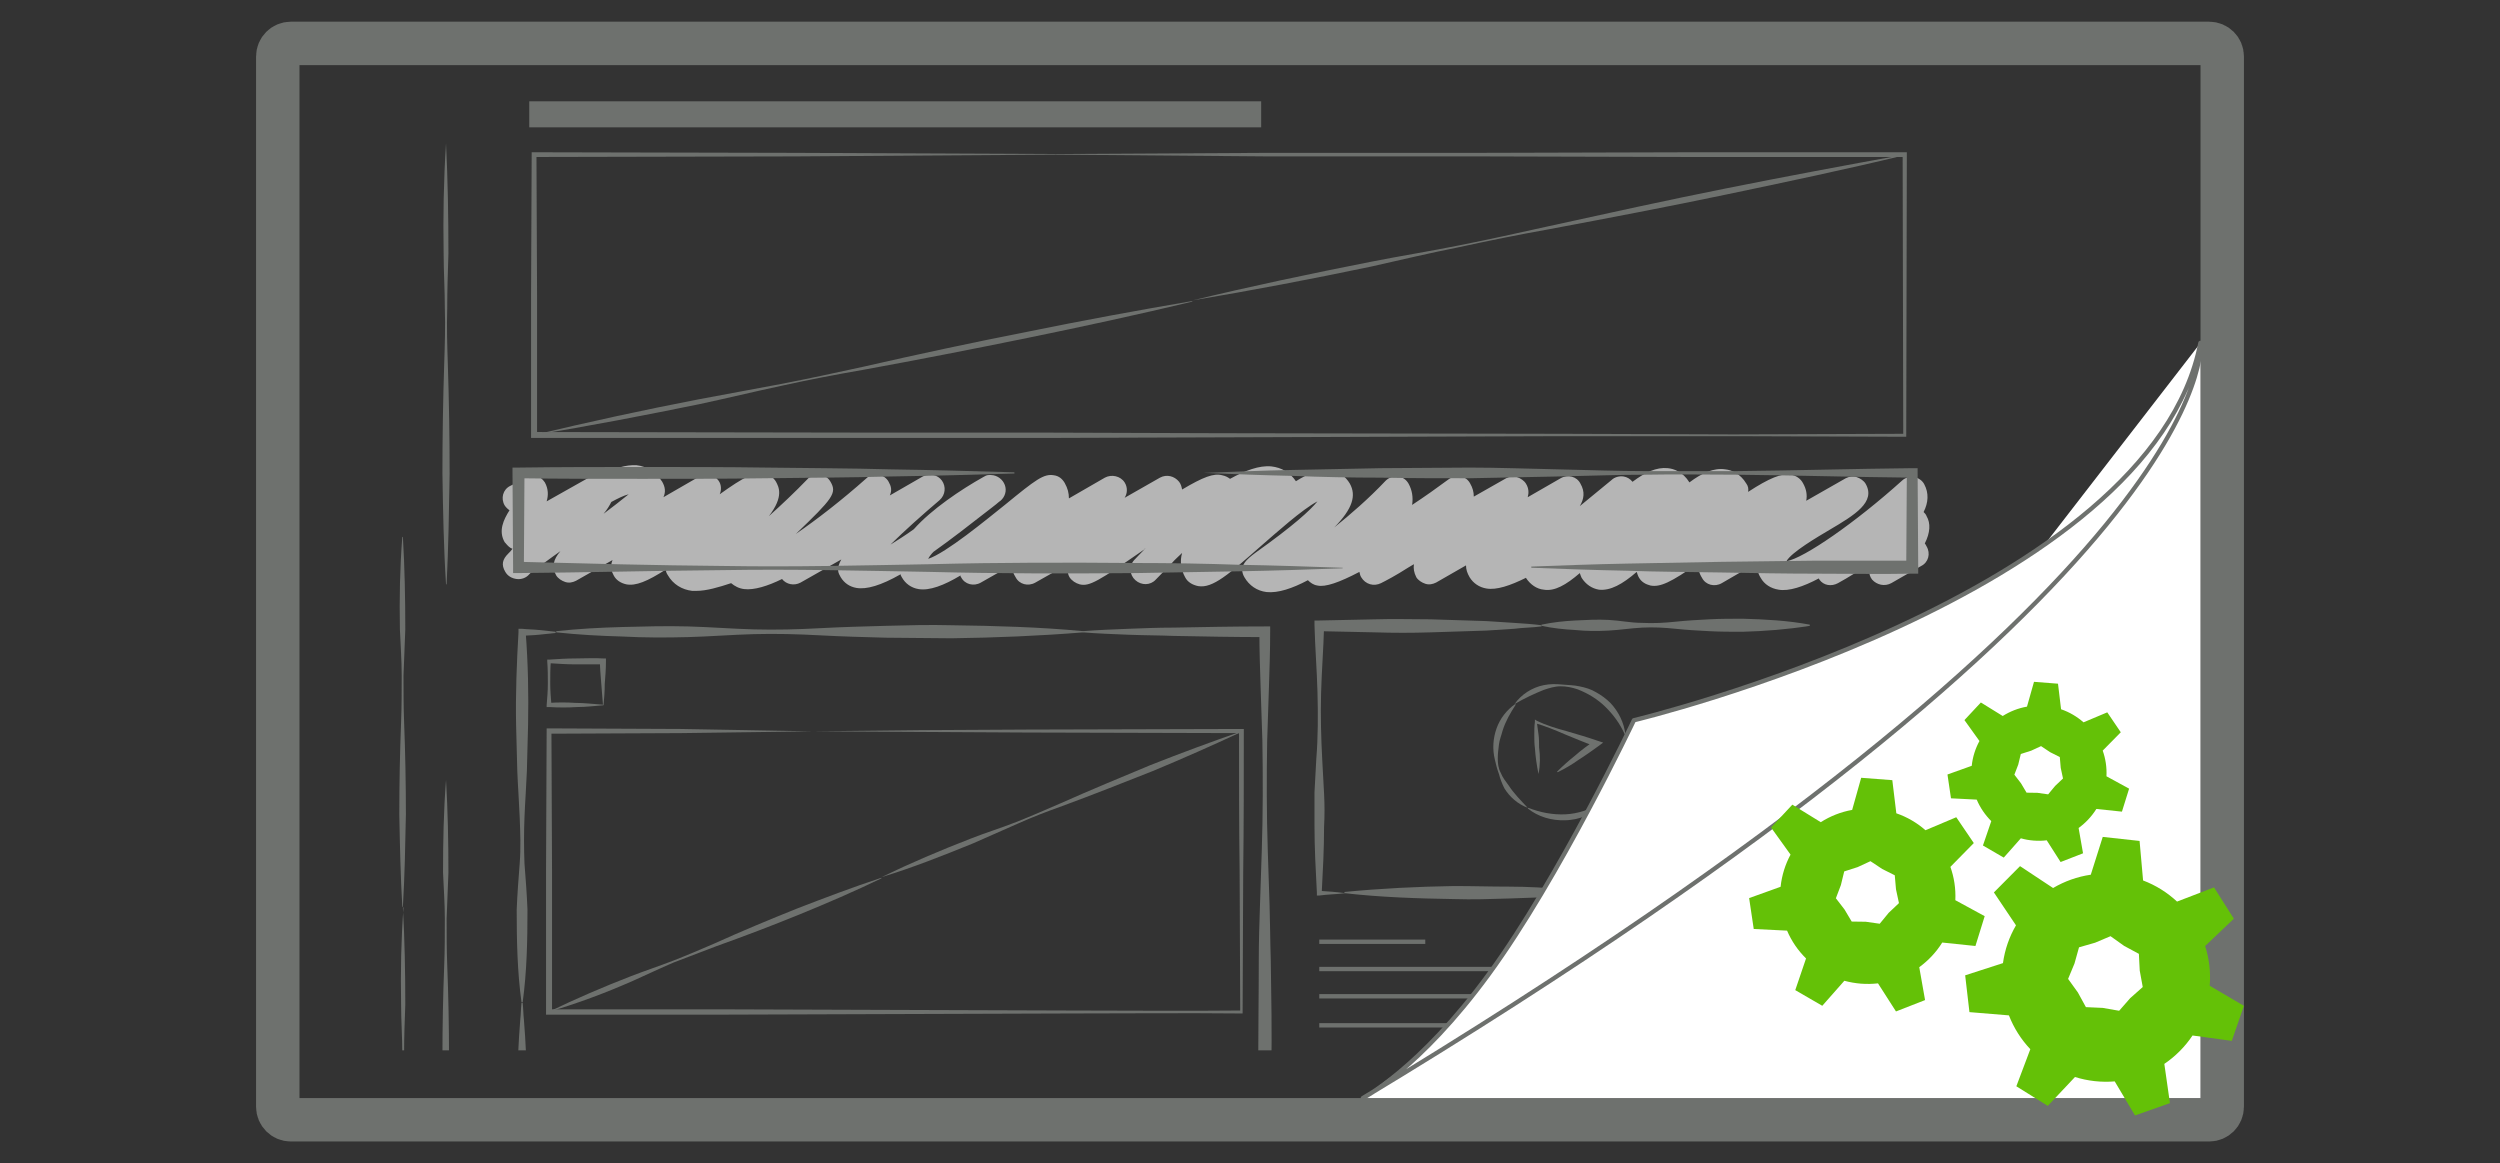
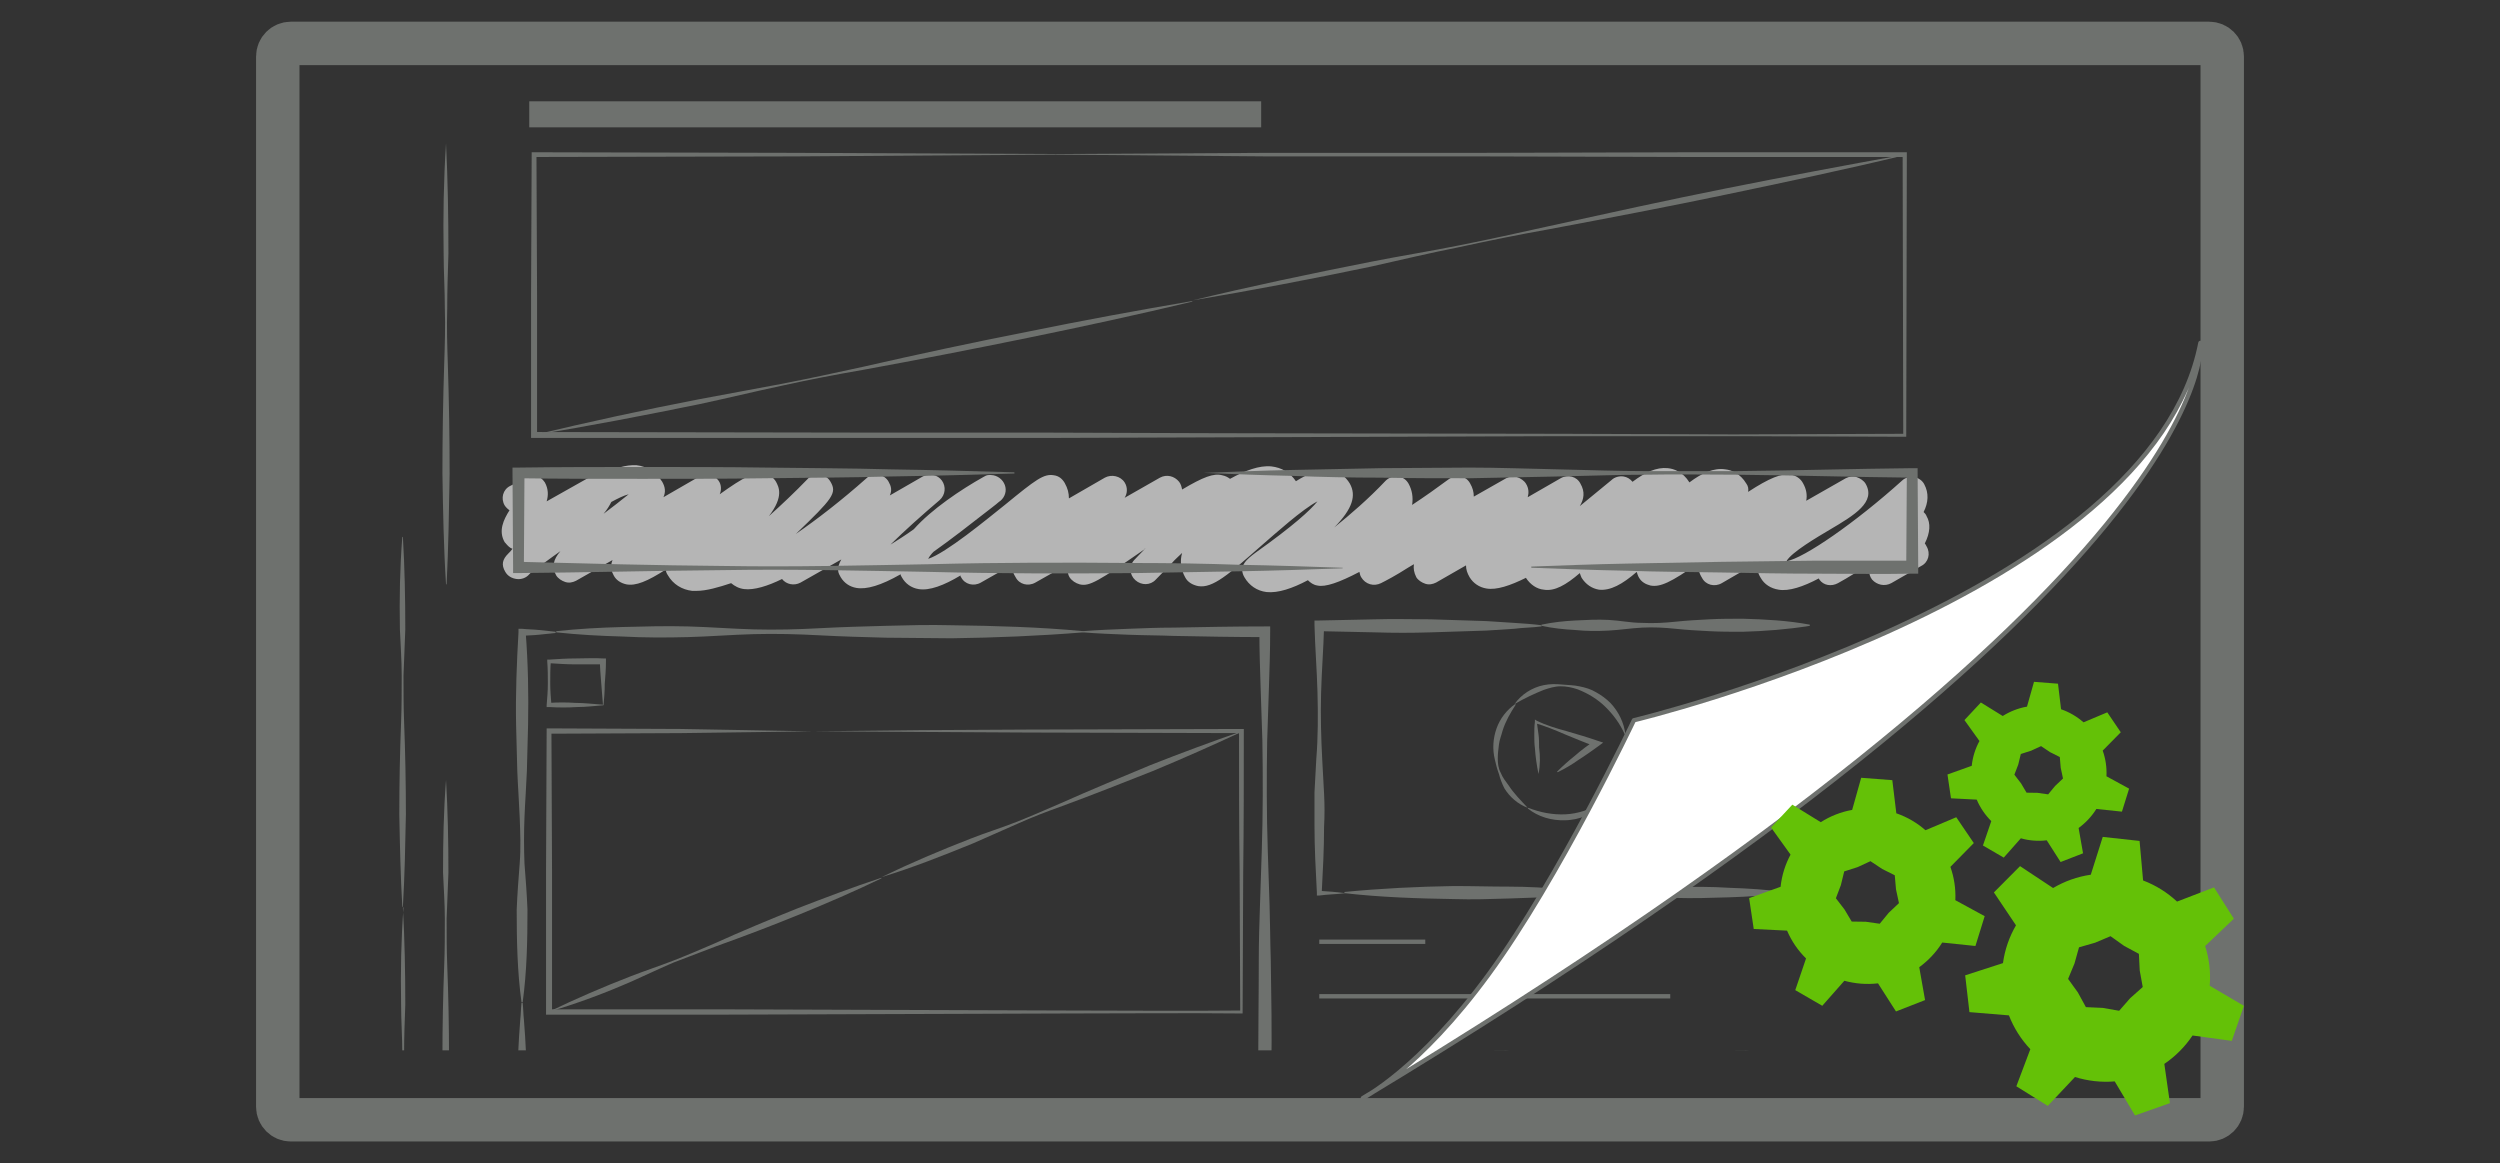
<svg xmlns="http://www.w3.org/2000/svg" width="576" height="268" viewBox="0 0 576 268" fill="none">
  <rect x="0" y="0" width="576" height="268" fill="#333333" stroke="none" />
  <g clip-path="url(#clip0_1081_4171)">
    <path d="M160.445 136.136C160.169 136.136 159.893 136.136 159.479 136.136C157.134 135.863 155.064 134.633 153.822 132.449C153.546 132.039 153.408 131.629 153.408 131.219C149.13 133.951 146.508 135.043 144.3 134.633C143.058 134.36 141.954 133.678 141.402 132.585C140.988 131.766 140.436 130.81 141.126 129.034L132.708 133.814C131.88 134.224 131.052 134.36 130.224 134.087C129.396 133.814 128.568 133.268 128.154 132.585C127.05 130.673 127.464 128.898 129.12 126.986C128.016 127.805 126.774 128.625 125.532 129.581C124.291 130.4 123.049 131.356 122.359 131.902C122.221 132.039 122.083 132.175 121.945 132.312C121.255 133.131 120.151 133.541 119.047 133.404C117.943 133.268 116.977 132.722 116.425 131.766C115.459 130.127 115.735 128.898 117.115 127.532C117.391 127.259 117.805 126.849 118.081 126.44C117.529 126.303 116.977 125.757 116.425 125.074L116.287 124.938C114.769 122.343 116.011 119.748 117.391 117.563C116.977 117.29 116.563 116.88 116.287 116.471C115.321 114.832 115.873 112.784 117.529 111.964C117.805 111.828 118.081 111.691 118.357 111.555C118.909 111.281 119.737 110.735 120.703 110.052C121.531 109.506 122.497 109.37 123.325 109.506C124.291 109.779 124.981 110.326 125.532 111.145C126.36 112.647 126.36 114.149 125.946 115.515C130.776 112.784 135.882 109.916 135.882 109.916C136.572 109.506 137.538 109.37 138.366 109.506C141.402 107.867 144.3 107.048 146.646 107.185C149.13 107.458 151.2 108.823 152.58 111.008C153.27 112.237 153.408 113.33 152.856 114.559L161.135 109.779C162.653 108.96 164.585 109.37 165.551 110.735C166.241 111.691 166.241 112.92 165.827 113.876C171.347 109.916 173.969 108.55 176.177 109.096C177.281 109.37 178.247 110.052 178.799 111.008C179.351 112.101 180.731 114.286 177.143 118.929C180.179 116.198 183.215 113.33 185.975 110.462C186.665 109.643 187.769 109.37 188.873 109.37C189.977 109.506 190.804 110.052 191.356 111.008C192.874 113.603 191.908 114.832 183.353 123.026C188.321 119.612 194.116 115.105 199.636 110.189C200.326 109.506 201.43 109.233 202.396 109.37C203.362 109.506 204.328 110.189 204.742 111.008C205.294 111.964 205.57 112.92 205.018 114.149L212.608 109.779C214.126 108.96 216.058 109.37 217.024 110.735C217.99 112.101 217.852 114.013 216.472 115.242C212.608 118.519 208.33 122.343 205.156 125.484C206.674 124.528 208.468 123.435 210.538 121.933C214.678 117.29 221.44 112.784 226.545 109.916C227.373 109.37 227.925 109.37 228.891 109.506C230.271 109.779 231.375 110.872 231.651 112.237C231.927 113.603 231.237 114.969 230.133 115.651C229.857 115.925 229.305 116.334 228.615 116.88C223.371 120.977 218.956 124.391 215.092 127.123C214.54 127.669 214.126 128.215 213.85 128.761C217.99 127.396 227.235 119.748 231.513 116.334C238.689 110.462 240.483 109.096 242.829 109.506C243.933 109.643 244.761 110.326 245.313 111.281C246.003 112.511 246.279 113.603 246.279 114.832L254.559 110.052C256.076 109.233 258.146 109.643 259.112 111.145C259.802 112.237 259.802 113.603 259.112 114.695L267.254 110.052C268.772 109.233 270.566 109.643 271.67 111.008C272.084 111.555 272.222 112.101 272.36 112.784C277.19 109.916 279.674 108.96 281.606 109.506C282.296 109.643 282.848 109.916 283.4 110.326C286.85 108.414 290.161 107.185 292.921 107.458C295.267 107.731 297.199 108.823 298.579 110.872C301.615 108.96 304.237 108.004 306.721 108.414C308.515 108.687 310.033 109.779 310.999 111.418C312.517 114.149 311.689 117.154 307.411 121.524C311.137 118.519 315.277 114.969 319.279 110.735C319.969 110.052 321.072 109.643 322.038 109.779C323.142 109.916 323.97 110.462 324.522 111.418C325.35 112.92 325.626 114.559 325.35 116.334C328.248 114.422 331.146 112.374 333.906 110.326C334.734 109.779 335.7 109.506 336.528 109.779C337.494 109.916 338.322 110.599 338.736 111.418C339.288 112.374 339.564 113.33 339.564 114.422L347.016 110.189C347.844 109.779 348.672 109.643 349.5 109.916C350.328 110.189 351.156 110.735 351.57 111.418C352.26 112.511 352.26 113.603 351.984 114.559L359.573 110.189C361.229 109.233 363.299 109.779 364.127 111.418C365.231 113.33 364.955 114.969 363.989 116.607C366.335 114.695 368.819 112.647 371.303 110.599C371.993 109.916 373.097 109.643 374.063 109.779C374.891 109.916 375.581 110.326 376.133 111.008C379.031 108.823 381.653 107.594 384.275 107.867C385.655 108.004 387.724 108.687 389.242 111.145C392.14 108.96 394.9 107.731 397.522 108.141C398.902 108.277 400.972 109.096 402.352 111.418C402.766 111.964 402.904 112.647 402.766 113.33C407.596 110.189 410.494 108.96 412.702 109.37C413.944 109.643 414.91 110.326 415.462 111.418C416.152 112.647 416.428 114.013 416.152 115.378L425.259 110.189C426.087 109.779 426.915 109.643 427.743 109.916C428.571 110.189 429.399 110.735 429.813 111.418C432.297 115.651 427.329 118.656 421.533 122.07C418.773 123.709 412.702 127.259 411.598 129.308C415.6 128.625 427.467 120.431 438.231 110.735C438.921 110.052 440.025 109.779 440.991 109.916C441.957 110.052 442.923 110.735 443.337 111.555C444.441 113.603 444.303 115.788 443.199 117.973C443.475 118.246 443.751 118.519 443.889 118.929C444.855 120.568 444.717 122.753 443.475 125.211C443.613 125.347 443.751 125.62 443.889 125.894C444.855 127.532 444.303 129.581 442.647 130.4L435.747 134.36C434.229 135.18 432.435 134.77 431.331 133.541C430.365 132.312 430.503 130.673 431.331 129.444C428.571 131.356 425.949 132.995 423.465 134.36C421.947 135.18 420.153 134.907 419.187 133.541C419.187 133.404 419.049 133.404 419.049 133.268C415.462 135.18 412.15 136.272 409.804 135.863C408.01 135.589 406.492 134.633 405.664 133.131C404.974 132.039 404.698 130.81 404.698 129.717L396.694 134.36C395.038 135.316 392.968 134.77 392.14 133.131C391.45 132.039 391.174 130.946 391.312 129.717C384.965 134.224 382.481 135.316 380.273 134.907C379.169 134.633 378.203 134.087 377.651 133.131C377.375 132.722 377.237 132.175 377.099 131.766C373.787 134.633 371.027 136.136 368.405 135.863C366.749 135.589 365.369 134.633 364.403 133.131C364.265 132.858 364.127 132.449 363.989 132.039C360.815 134.77 358.193 136.272 355.709 135.863C354.053 135.726 352.536 134.633 351.57 133.131C347.982 134.907 344.808 135.999 342.462 135.589C340.806 135.316 339.426 134.36 338.598 132.995C338.046 132.039 337.77 131.219 337.77 130.264L330.87 134.224C330.042 134.633 329.214 134.77 328.386 134.497C327.558 134.224 326.73 133.678 326.316 132.995C325.764 131.902 325.626 130.946 325.764 129.99L324.384 130.81C321.624 132.585 319.279 133.814 318.175 134.36C316.519 135.18 314.587 134.633 313.621 132.995C313.345 132.585 313.345 132.175 313.207 131.766C308.515 134.224 305.341 135.316 303.547 134.907C302.581 134.77 301.891 134.224 301.339 133.678C297.751 135.589 294.439 136.682 291.817 136.409C289.609 136.136 287.816 134.907 286.712 132.995C285.194 130.4 287.402 128.761 289.195 127.396C298.027 121.114 301.891 117.563 303.547 115.515C300.097 117.29 293.887 122.889 290.575 125.757C283.124 132.312 279.398 135.589 276.086 135.043C274.706 134.77 273.602 134.087 273.05 132.995C272.084 131.219 271.808 129.308 272.36 127.396C271.532 128.215 270.704 128.898 270.014 129.717L266.288 133.541C265.046 134.907 262.976 134.907 261.596 133.678C260.216 132.449 260.078 130.4 261.32 129.034C261.872 128.488 262.7 127.532 263.942 126.303C263.804 126.44 263.666 126.44 263.666 126.576C253.041 133.951 250.971 135.18 248.763 134.633C247.797 134.36 246.969 133.814 246.417 132.995C245.865 132.039 245.865 130.81 246.279 129.854L238.551 134.224C236.895 135.18 234.825 134.633 233.997 132.995C233.583 132.312 233.031 131.356 233.445 129.99L225.993 134.224C224.337 135.18 222.268 134.633 221.44 132.995C221.302 132.858 221.302 132.722 221.302 132.585C217.438 134.907 214.126 136.136 211.642 135.726C209.986 135.453 208.606 134.497 207.778 132.995C207.64 132.722 207.502 132.585 207.502 132.312C202.948 134.907 199.636 135.863 197.29 135.453C195.772 135.18 194.53 134.36 193.702 132.995C193.15 132.039 192.598 131.083 193.84 128.898L184.457 134.224C182.939 135.043 181.145 134.633 180.179 133.404C176.867 135.043 173.693 135.999 171.485 135.726C170.243 135.589 169.277 135.043 168.449 134.36C165.551 135.316 162.791 136.136 160.445 136.136ZM140.85 115.651C140.436 116.471 139.884 117.427 139.056 118.383C140.85 117.017 143.196 115.242 144.852 113.876C143.748 114.149 142.368 114.832 140.85 115.651Z" fill="#B5B5B5" />
    <path d="M277.329 108.96C284.09 108.687 290.852 108.414 297.752 108.277C304.514 108.141 311.276 108.004 318.175 107.868C324.937 107.868 331.699 107.731 338.599 107.731C345.361 107.731 352.122 108.004 359.022 108.141C365.784 108.277 372.546 108.55 379.445 108.55C386.207 108.55 392.969 108.55 399.869 108.55C413.392 108.414 427.054 108.004 440.578 107.868H441.82V109.097L441.958 130.81V132.175H440.578C433.264 132.312 425.95 132.175 418.636 132.175C411.322 132.175 404.009 132.039 396.695 131.902C389.381 131.766 382.067 131.766 374.754 131.493C367.44 131.356 360.126 131.083 352.812 130.81V130.537C360.126 130.264 367.44 129.991 374.754 129.854C382.067 129.717 389.381 129.581 396.695 129.444C404.009 129.308 411.322 129.308 418.636 129.171C425.95 129.171 433.264 129.171 440.578 129.171L439.198 130.537L439.336 108.823L440.578 110.053C427.054 109.916 413.392 109.506 399.869 109.37C393.107 109.37 386.345 109.233 379.445 109.37C372.684 109.37 365.922 109.643 359.022 109.779C352.26 109.916 345.499 110.052 338.599 110.189C331.837 110.189 325.075 110.189 318.175 110.053C311.414 110.053 304.652 109.916 297.752 109.643C290.99 109.506 284.228 109.233 277.329 108.96Z" fill="#6E716E" />
    <path d="M309.205 130.946C301.339 131.219 293.335 131.493 285.469 131.629C277.604 131.766 269.6 131.902 261.734 132.039C245.865 132.175 230.133 132.175 214.264 131.766C198.394 131.493 182.663 131.083 166.793 131.356C150.924 131.493 135.192 131.902 119.323 132.039H118.219V130.81L118.081 109.096V107.731H119.461C128.982 107.594 138.504 107.594 148.026 107.594C157.547 107.594 167.069 107.594 176.591 107.731C186.112 107.867 195.634 107.867 205.156 108.14C214.678 108.277 224.199 108.55 233.721 108.823V109.096C224.199 109.37 214.678 109.643 205.156 109.779C195.634 110.052 186.112 110.052 176.591 110.189C167.069 110.325 157.547 110.325 148.026 110.325C138.504 110.325 128.982 110.325 119.461 110.189L120.84 108.823L120.702 130.537L119.599 129.444C135.33 129.854 151.062 130.263 166.931 130.4C182.801 130.673 198.532 130.263 214.402 129.99C230.271 129.581 246.003 129.581 261.872 129.717C269.738 129.717 277.742 129.854 285.607 130.127C293.473 130.263 301.477 130.537 309.343 130.81V130.946H309.205Z" fill="#6E716E" />
    <path d="M120.151 230.909C119.185 223.808 119.047 216.707 119.047 209.606C119.185 206.055 119.461 202.505 119.737 198.954C120.013 195.403 119.875 191.853 119.737 188.302C119.599 184.751 119.323 181.201 119.185 177.65C119.047 174.1 119.047 170.549 118.909 166.998C118.771 159.897 119.047 152.796 119.461 145.695V144.875H120.289C121.531 145.012 122.911 145.012 124.153 145.149C125.395 145.285 126.775 145.422 128.017 145.558V145.831C126.775 145.968 125.395 146.105 124.153 146.241C122.911 146.378 121.531 146.378 120.289 146.514L121.117 145.695C121.669 152.796 121.807 159.897 121.669 166.998C121.531 170.549 121.531 174.1 121.393 177.65C121.255 181.201 120.979 184.751 120.841 188.302C120.703 191.853 120.703 195.403 120.841 198.954C121.117 202.505 121.393 206.055 121.531 209.606C121.531 216.707 121.393 223.808 120.427 230.909H120.151Z" fill="#6E716E" />
    <path d="M243.105 246.477C232.894 247.297 222.682 247.57 212.332 247.57C207.226 247.57 202.121 247.16 197.015 247.024C191.909 246.75 186.803 246.75 181.697 246.887C176.591 247.024 171.485 247.297 166.38 247.433C161.274 247.57 156.168 247.706 151.062 247.706C140.85 247.843 130.639 247.706 120.289 247.297H119.185V246.341L119.599 238.693L119.875 234.87C120.013 233.641 120.013 232.275 120.151 231.046H120.427C120.565 232.275 120.565 233.641 120.703 234.87L120.979 238.693L121.393 246.341L120.427 245.385C130.639 244.975 140.85 244.839 151.2 244.975C156.306 245.112 161.412 245.112 166.518 245.248C171.623 245.385 176.729 245.658 181.835 245.795C186.941 245.931 192.047 245.931 197.153 245.658C202.259 245.385 207.364 245.112 212.47 245.112C222.682 245.112 232.894 245.248 243.243 246.204V246.477H243.105Z" fill="#6E716E" />
    <path d="M249.453 145.422C252.903 145.149 256.491 145.012 259.941 144.876C263.391 144.739 266.979 144.602 270.429 144.602C277.467 144.466 284.366 144.329 291.404 144.329H292.646V145.558C292.646 149.792 292.508 154.025 292.37 158.122L291.956 170.686C291.818 179.153 291.818 187.483 292.094 195.95L292.508 208.513C292.646 212.747 292.646 216.98 292.784 221.077C292.922 229.544 293.06 237.874 292.922 246.341V247.843H291.404C283.4 247.843 275.397 247.707 267.255 247.433L255.249 247.024C251.247 246.887 247.246 246.751 243.244 246.477V246.204C247.246 245.931 251.247 245.795 255.249 245.658L267.255 245.248C275.259 244.975 283.262 244.975 291.404 244.839L289.886 246.341C289.886 237.874 290.024 229.544 290.024 221.077C290.024 216.844 290.162 212.61 290.3 208.513L290.714 195.95C290.99 187.483 290.99 179.153 290.852 170.686L290.438 158.122C290.3 153.889 290.162 149.655 290.162 145.558L291.404 146.787C284.366 146.787 277.467 146.651 270.429 146.514C266.979 146.378 263.391 146.378 259.941 146.241C256.491 146.105 252.903 145.968 249.453 145.695V145.422Z" fill="#6E716E" />
    <path d="M128.155 145.422C133.261 144.876 138.228 144.603 143.334 144.466C148.44 144.329 153.408 144.193 158.514 144.329C163.62 144.466 168.588 144.876 173.693 145.012C178.799 145.149 183.767 145.012 188.873 144.739C193.979 144.466 198.947 144.329 204.052 144.193C209.158 144.056 214.126 143.92 219.232 144.056C229.306 144.193 239.517 144.466 249.591 145.422V145.695C239.517 146.514 229.306 146.924 219.232 147.061C214.126 147.061 209.158 146.924 204.052 146.924C198.947 146.788 193.979 146.651 188.873 146.378C183.767 146.105 178.799 145.968 173.693 146.105C168.588 146.241 163.62 146.651 158.514 146.788C153.408 146.924 148.44 146.924 143.334 146.651C138.228 146.514 133.261 146.241 128.155 145.695V145.422Z" fill="#6E716E" />
    <path d="M139.057 162.492C137.125 162.629 135.055 162.902 132.985 162.902C130.915 163.038 128.707 163.038 126.499 162.902H125.947V162.492C126.085 160.853 126.223 159.215 126.223 157.439C126.223 155.801 126.223 154.162 126.085 152.387V151.977H126.499C128.569 151.84 130.639 151.704 132.709 151.704C134.779 151.704 136.849 151.567 138.919 151.704H139.609V152.387C139.609 154.162 139.471 155.937 139.333 157.576C139.333 159.351 139.195 160.99 139.057 162.492ZM138.919 162.356L138.505 157.166C138.367 155.527 138.229 153.889 138.229 152.387L138.919 153.069C136.849 153.069 134.779 153.069 132.709 153.069C130.639 153.069 128.569 152.933 126.499 152.796L126.913 152.387C126.775 154.025 126.775 155.664 126.775 157.439C126.775 159.078 126.913 160.717 127.051 162.492L126.499 161.946C128.569 161.809 130.501 161.809 132.571 161.946C134.641 161.946 136.711 162.219 138.919 162.356Z" fill="#6E716E" />
    <path d="M187.217 168.501L211.918 168.228L236.62 168.091L286.022 167.954H286.574V168.501C286.574 179.289 286.574 190.077 286.436 200.866L286.298 233.231V233.504H286.022C272.775 233.367 259.389 233.504 246.141 233.504L206.261 233.641L166.38 233.777H126.499H125.809V233.094V200.729L125.947 168.364V167.818H126.499L156.858 167.954L187.217 168.501L156.858 168.91L126.499 169.047L127.051 168.501L127.189 200.866V233.231L126.499 232.548H166.38L206.261 232.685L246.141 232.821C259.389 232.821 272.775 232.958 286.022 232.821L285.746 233.094L285.608 200.729C285.47 189.941 285.47 179.152 285.47 168.364L286.022 168.91L236.62 168.774L211.918 168.637L187.217 168.501Z" fill="#6E716E" />
    <path d="M203.086 202.095C209.848 198.817 216.61 195.95 223.647 193.218C227.097 191.853 230.685 190.76 234.135 189.395C237.585 188.029 241.035 186.527 244.485 185.025C251.246 182.02 258.146 179.153 265.046 176.285C271.946 173.554 278.984 170.959 286.021 168.501V168.637C279.26 171.778 272.498 174.783 265.598 177.65C258.698 180.382 251.798 183.113 244.761 185.707C241.311 186.937 237.723 188.302 234.411 189.804C230.961 191.307 227.649 192.809 224.199 194.311C217.162 197.179 210.262 199.91 203.086 202.095Z" fill="#6E716E" />
    <path d="M126.499 233.094C132.708 230.09 139.056 227.359 145.404 224.901C148.578 223.672 151.89 222.579 155.064 221.35C158.238 220.121 161.411 218.755 164.585 217.39C170.933 214.522 177.143 211.927 183.629 209.333C189.977 206.875 196.462 204.416 203.086 202.231V202.368C196.876 205.372 190.529 208.104 184.181 210.698C177.833 213.293 171.347 215.751 164.861 218.073C161.687 219.302 158.376 220.531 155.202 221.76C152.028 223.125 148.854 224.628 145.818 225.993C139.608 228.724 133.122 231.183 126.499 233.094Z" fill="#6E716E" />
    <path d="M243.243 35.49L292.094 35.217H341.082L389.933 35.08H438.921H439.335V35.626L439.197 100.22V100.63H438.921L399.454 100.493H359.85L280.916 100.766L241.449 100.903H201.982H123.049H122.359V100.22V67.991L122.497 35.626V35.08H123.049L183.077 35.217L243.243 35.49V35.626L183.077 36.036L123.049 36.173L123.601 35.626L123.739 67.991V100.22L123.049 99.537L201.982 99.674H241.449L280.916 99.81L359.85 99.947L399.454 100.083L438.921 99.947L438.507 100.22L438.369 35.626L438.921 36.173H389.933L341.082 36.036H292.094L243.243 35.626V35.49Z" fill="#6E716E" />
    <path d="M274.706 69.221C288.23 65.943 301.891 63.075 315.691 60.344C322.591 58.978 329.49 57.886 336.252 56.52C343.152 55.155 349.914 53.653 356.676 52.15C370.337 49.146 383.999 46.142 397.66 43.41C411.322 40.679 425.121 38.085 438.783 35.627V35.763C425.259 39.041 411.598 41.908 397.936 44.776C384.275 47.644 370.613 50.239 356.814 52.833C349.914 54.062 343.152 55.428 336.252 56.93C329.352 58.296 322.591 59.934 315.829 61.437C302.167 64.304 288.506 66.899 274.706 69.221Z" fill="#6E716E" />
    <path d="M123.049 100.22C135.606 97.216 148.164 94.484 160.86 92.026C167.207 90.797 173.555 89.705 179.903 88.476C186.251 87.247 192.599 85.881 198.809 84.516C211.366 81.648 224.062 78.916 236.619 76.458C249.315 73.864 261.873 71.542 274.706 69.357V69.494C262.149 72.498 249.591 75.229 236.895 77.824C224.2 80.419 211.642 82.877 198.946 85.198C192.599 86.291 186.251 87.52 180.041 88.885C173.693 90.251 167.483 91.753 161.136 93.119C148.44 95.714 135.744 98.172 123.049 100.22Z" fill="#6E716E" />
    <path d="M360.954 242.654C365.507 242.244 370.061 242.107 374.753 242.107C377.099 242.244 379.307 242.381 381.653 242.517C383.999 242.517 386.207 242.517 388.553 242.381C393.107 242.107 397.66 241.971 402.352 241.971C406.906 242.108 411.46 242.244 416.152 242.654V242.79C411.598 243.2 407.044 243.337 402.352 243.473C397.798 243.473 393.245 243.337 388.553 243.063C386.207 242.927 383.999 242.927 381.653 242.927C379.307 242.927 377.099 243.2 374.753 243.337C370.199 243.473 365.645 243.337 360.954 242.79V242.654Z" fill="#6E716E" />
    <path d="M301.753 242.654C306.721 242.244 311.827 242.107 316.795 242.107C319.279 242.244 321.763 242.381 324.385 242.517C326.869 242.517 329.353 242.517 331.975 242.381C336.942 242.107 342.048 241.971 347.016 241.971C351.984 242.108 357.09 242.244 362.058 242.654V242.79C357.09 243.2 351.984 243.337 347.016 243.473C342.048 243.473 336.942 243.337 331.975 243.063C329.491 242.927 327.007 242.927 324.385 242.927C321.901 242.927 319.417 243.2 316.795 243.337C311.827 243.473 306.721 243.337 301.753 242.79V242.654Z" fill="#6E716E" />
    <path d="M303.961 216.98H328.386" stroke="#6E716E" stroke-miterlimit="10" />
-     <path d="M303.961 223.262H350.741" stroke="#6E716E" stroke-miterlimit="10" />
    <path d="M303.961 229.544H384.826" stroke="#6E716E" stroke-miterlimit="10" />
-     <path d="M303.961 236.235H382.481" stroke="#6E716E" stroke-miterlimit="10" />
    <path d="M355.158 143.92C357.78 143.373 360.264 143.1 362.886 142.964C365.508 142.827 367.992 142.691 370.614 142.827C373.236 142.964 375.72 143.51 378.341 143.51C380.963 143.646 383.447 143.51 386.069 143.237C388.691 142.964 391.175 142.827 393.797 142.691C396.419 142.554 398.903 142.554 401.525 142.554C406.631 142.691 411.874 142.964 416.98 143.92V144.193C411.874 145.012 406.631 145.422 401.525 145.558C398.903 145.558 396.419 145.558 393.797 145.422C391.175 145.285 388.691 145.149 386.069 144.875C383.447 144.602 380.963 144.466 378.341 144.602C375.72 144.739 373.236 145.149 370.614 145.285C367.992 145.422 365.508 145.422 362.886 145.149C360.264 145.012 357.78 144.739 355.158 144.193V143.92Z" fill="#6E716E" />
    <path d="M310.034 205.782C307.964 206.055 305.894 206.055 303.962 206.328H303.41V205.645C303.134 200.456 302.858 195.403 302.858 190.214C302.858 187.619 302.858 185.025 302.858 182.567C302.996 179.972 303.134 177.377 303.272 174.919C303.686 169.73 303.686 164.677 303.548 159.488C303.41 154.298 302.996 149.246 302.858 144.056V142.964H303.962C308.24 142.827 312.518 142.827 316.795 142.691C321.073 142.554 325.351 142.691 329.629 142.691C333.907 142.827 338.185 142.964 342.463 143.1L348.811 143.51C350.88 143.647 353.088 143.783 355.158 144.056V144.329C353.088 144.602 350.88 144.602 348.811 144.876L342.463 145.285C338.185 145.422 333.907 145.558 329.629 145.695C325.351 145.831 321.073 145.831 316.795 145.695C312.518 145.558 308.24 145.558 303.962 145.422L305.066 144.329C304.928 149.519 304.514 154.571 304.376 159.761C304.238 164.95 304.376 170.003 304.652 175.192C304.79 177.787 304.928 180.382 305.066 182.84C305.204 185.434 305.204 188.029 305.066 190.487C305.066 195.676 304.79 200.729 304.514 205.919L303.824 205.236C305.894 205.372 307.964 205.509 309.896 205.782H310.034Z" fill="#6E716E" />
    <path d="M411.185 205.782C406.907 206.328 402.767 206.601 398.489 206.738C394.211 206.875 390.071 207.011 385.793 206.875C381.516 206.738 377.376 206.328 373.098 206.192C368.82 206.055 364.68 206.192 360.402 206.465C356.124 206.738 351.985 206.875 347.707 207.011C343.429 207.148 339.289 207.284 335.011 207.148C326.593 207.011 318.176 206.738 309.758 205.782V205.509C318.176 204.69 326.593 204.28 335.011 204.143C339.289 204.143 343.429 204.28 347.707 204.28C351.985 204.28 356.124 204.553 360.402 204.826C364.68 205.099 368.82 205.236 373.098 205.099C377.376 204.963 381.516 204.553 385.793 204.416C390.071 204.28 394.211 204.28 398.489 204.553C402.767 204.69 406.907 204.963 411.185 205.509V205.782Z" fill="#6E716E" />
    <path d="M351.983 186.117C349.776 185.298 347.844 183.659 346.602 181.611C346.05 180.518 345.636 179.426 345.36 178.333C344.946 177.241 344.67 176.148 344.394 174.919C343.842 172.598 343.98 170.14 344.808 167.818C345.636 165.496 347.154 163.585 349.086 162.219L349.224 162.356C347.982 164.267 346.878 166.179 346.188 168.364C345.912 169.457 345.498 170.413 345.36 171.505C345.222 172.598 345.084 173.69 345.084 174.783C345.084 175.875 345.222 177.104 345.774 178.06C346.188 179.153 346.878 179.972 347.568 180.928C348.81 182.84 350.328 184.342 351.983 186.117Z" fill="#6E716E" />
    <path d="M374.753 169.184C375.443 170.549 375.719 172.188 375.719 173.69C375.719 175.193 375.443 176.831 374.891 178.197C374.339 179.699 373.373 180.928 372.407 182.157C371.441 183.386 370.475 184.479 369.233 185.571C368.129 186.664 366.749 187.483 365.231 188.029C364.541 188.302 363.714 188.576 363.024 188.712C362.196 188.849 361.506 188.985 360.678 188.985C357.504 189.122 354.33 188.166 351.984 186.254L352.122 186.117C354.882 187.21 357.78 187.756 360.678 187.62C363.576 187.483 366.335 186.527 368.957 185.025C370.199 184.206 371.303 183.25 372.131 182.021C372.959 180.792 373.511 179.426 373.925 178.06C374.615 175.056 374.891 172.188 374.753 169.184Z" fill="#6E716E" />
    <path d="M348.948 162.219C350.466 160.034 352.95 158.395 355.71 157.849C357.09 157.576 358.469 157.576 359.849 157.713C361.229 157.849 362.609 157.849 363.851 158.122C365.231 158.395 366.611 158.805 367.715 159.488C368.957 160.171 370.061 160.99 371.027 161.946C372.959 163.994 374.201 166.589 374.477 169.184H374.339C373.235 166.726 371.717 164.677 369.923 162.902C368.129 161.127 365.921 159.761 363.437 158.805C362.195 158.395 360.953 158.122 359.573 158.122C358.193 158.122 356.952 158.532 355.71 158.942C353.64 159.761 351.294 160.853 348.948 162.219Z" fill="#6E716E" />
    <path d="M354.468 178.333C354.054 176.285 353.778 174.373 353.64 172.325C353.502 171.369 353.502 170.276 353.502 169.32C353.502 168.364 353.502 167.272 353.64 166.316V165.77L354.054 166.043C356.262 167.135 358.608 167.818 361.092 168.501C363.438 169.184 365.784 169.867 368.13 170.686L369.371 171.096L368.267 171.915C366.75 173.008 365.232 174.1 363.714 175.056C362.196 176.148 360.54 177.104 358.884 177.924L358.746 177.787C360.126 176.422 361.506 175.193 362.886 174.1C364.266 172.871 365.784 171.778 367.302 170.686L367.44 171.915C365.094 171.096 362.886 170.14 360.54 169.184C358.332 168.228 355.986 167.272 353.64 166.589L354.054 166.179C354.192 167.135 354.33 168.228 354.468 169.184C354.606 170.14 354.606 171.232 354.606 172.188C354.882 174.237 354.882 176.285 354.468 178.333Z" fill="#6E716E" />
    <path d="M102.764 179.699C103.178 186.8 103.316 193.901 103.316 201.003C103.178 204.553 103.04 208.104 102.902 211.654C102.902 215.205 102.902 218.756 103.04 222.306C103.316 229.407 103.454 236.509 103.454 243.61C103.316 250.711 103.178 257.812 102.764 264.913H102.627C102.213 257.812 102.075 250.711 101.937 243.61C101.937 236.509 102.075 229.407 102.351 222.306C102.489 218.756 102.489 215.205 102.489 211.654C102.489 208.104 102.213 204.553 102.075 201.003C102.075 193.901 102.213 186.8 102.764 179.699Z" fill="#6E716E" />
    <path d="M102.764 33.032C103.178 41.499 103.316 49.965 103.316 58.432C103.178 62.666 103.04 66.899 103.04 71.132C102.902 75.366 103.04 79.599 103.178 83.833C103.454 92.299 103.592 100.766 103.592 109.233C103.454 117.7 103.316 126.167 102.902 134.634H102.764C102.212 126.03 102.074 117.563 101.936 109.097C101.936 100.63 102.074 92.163 102.35 83.696C102.488 79.463 102.626 75.229 102.488 70.996C102.488 66.763 102.212 62.529 102.212 58.296C102.074 49.965 102.212 41.499 102.764 33.032Z" fill="#6E716E" />
    <path d="M92.828 209.06C93.242 216.57 93.38 224.081 93.38 231.456C93.242 235.143 93.104 238.967 93.104 242.654C92.966 246.341 93.104 250.165 93.242 253.852C93.518 261.363 93.656 268.874 93.656 276.248C93.518 283.759 93.38 291.27 92.966 298.644H92.828C92.414 291.133 92.276 283.622 92.138 276.248C92.138 268.737 92.276 261.226 92.552 253.852C92.69 250.165 92.828 246.341 92.69 242.654C92.69 238.967 92.414 235.143 92.414 231.456C92.276 223.945 92.414 216.434 92.966 209.06H92.828Z" fill="#6E716E" />
    <path d="M92.828 123.708C93.242 130.81 93.38 137.911 93.38 145.012C93.242 148.563 93.104 152.113 92.966 155.664C92.966 159.215 92.966 162.765 93.104 166.316C93.38 173.417 93.518 180.518 93.518 187.619C93.38 194.721 93.242 201.822 92.828 208.923H92.69C92.276 201.822 92.138 194.721 92 187.619C92 180.518 92.138 173.417 92.414 166.316C92.552 162.765 92.552 159.215 92.552 155.664C92.552 152.113 92.276 148.563 92.138 145.012C92 137.911 92.138 130.81 92.69 123.708H92.828Z" fill="#6E716E" />
    <path d="M121.944 26.34H290.575" stroke="#6E716E" stroke-width="6" stroke-miterlimit="10" />
  </g>
  <path d="M64 13C64 11.343 65.343 10 67 10H509C510.657 10 512 11.343 512 13V255C512 256.657 510.657 258 509 258H67C65.343 258 64 256.657 64 255V13Z" stroke="#6E716E" stroke-width="10" />
-   <path d="M409.141 181.818L470.303 126.455L507 79V253H314L409.141 181.818Z" fill="white" />
  <path d="M314 253C314 253 326.981 246.429 343.072 224.38C359.162 202.386 376.453 165.946 376.453 165.946C376.453 165.946 495.632 137.434 506.977 79C506.977 79 513.359 132.764 314 253Z" fill="white" stroke="#6E716E" stroke-miterlimit="10" stroke-linejoin="round" />
  <g clip-path="url(#clip1_1081_4171)">
    <path fill-rule="evenodd" clip-rule="evenodd" d="M454.289 176.441L448.697 178.444L449.508 183.932L455.438 184.231V184.233C456.226 186.097 457.378 187.774 458.791 189.186L456.87 194.803L461.665 197.592L465.602 193.143H465.603C466.557 193.421 467.545 193.593 468.558 193.669C469.583 193.745 470.573 193.734 471.561 193.606H471.566L474.763 198.61L479.933 196.6L478.911 190.765C480.537 189.589 481.925 188.1 483.003 186.386C483.004 186.385 483.004 186.383 483.005 186.383L488.895 187.002L490.546 181.706L485.33 178.859V178.853C485.43 176.775 485.117 174.786 484.466 172.947C484.466 172.947 484.465 172.946 484.465 172.946C484.465 172.945 484.465 172.945 484.465 172.945C484.464 172.943 484.464 172.942 484.464 172.94L488.627 168.717L485.516 164.123L480.044 166.425C478.546 165.114 476.808 164.074 474.871 163.413L474.163 157.524L468.634 157.092L467.018 162.807C465.004 163.157 463.112 163.91 461.435 164.961C461.434 164.961 461.434 164.962 461.433 164.962L461.429 164.965L461.427 164.966L456.392 161.853L452.606 165.908L456.066 170.73V170.732C455.127 172.454 454.502 174.377 454.289 176.441L454.289 176.441ZM465.003 176.161L465.594 173.72L467.984 172.956L470.261 171.905L472.338 173.295L474.578 174.42L474.791 176.911L475.317 179.364L473.49 181.091L471.898 183.019L469.422 182.668L466.919 182.632L465.641 180.477L464.111 178.488L465.003 176.161Z" fill="#64C107" />
    <path fill-rule="evenodd" clip-rule="evenodd" d="M517 231.746L509.116 227.117C509.378 223.942 508.989 220.842 508.065 217.966L514.674 211.668L510.109 204.452L501.589 207.724C499.364 205.648 496.712 203.972 493.771 202.859C493.77 202.859 493.769 202.858 493.768 202.858C493.768 202.858 493.767 202.858 493.767 202.857L493.766 202.857L493.766 202.857L492.959 193.752L484.473 192.822L481.717 201.533C478.602 201.984 475.661 203.048 473.034 204.599C473.034 204.6 473.034 204.6 473.033 204.6L473.033 204.6C473.032 204.601 473.032 204.601 473.032 204.601L465.414 199.558L459.394 205.614L464.483 213.196C462.957 215.812 461.921 218.737 461.482 221.901L452.776 224.715L453.758 233.193L462.857 233.943V233.946C463.983 236.84 465.66 239.491 467.787 241.731L464.566 250.279L471.809 254.797L478.077 248.141C479.528 248.601 481.03 248.915 482.605 249.091C484.168 249.267 485.718 249.278 487.233 249.155L491.903 256.999L499.954 254.157L498.66 245.12C501.209 243.391 503.434 241.167 505.159 238.58V238.579L514.201 239.818L517 231.746ZM484.448 232.218L480.594 232.044L478.742 228.664L476.489 225.536L477.966 221.981L479.004 218.263L482.708 217.2L486.264 215.697L489.405 217.938L492.799 219.766L492.996 223.62L493.686 227.413L490.794 229.978L488.254 232.88L484.448 232.218Z" fill="#64C107" />
    <path fill-rule="evenodd" clip-rule="evenodd" d="M457.272 211.085L455.139 217.957L447.492 217.16C447.49 217.16 447.49 217.162 447.49 217.162C446.1 219.392 444.302 221.305 442.195 222.841L443.535 230.418L436.835 233.037L432.691 226.566H432.686C431.412 226.709 430.11 226.736 428.781 226.639C427.453 226.529 426.17 226.306 424.937 225.969L419.854 231.734L413.629 228.126L416.112 220.827C414.258 219.002 412.77 216.831 411.743 214.423C411.743 214.421 411.743 214.42 411.742 214.419C411.742 214.418 411.742 214.418 411.741 214.418L404.06 214.037L403 206.921L410.251 204.315C410.531 201.633 411.338 199.139 412.54 196.902L408.05 190.657L412.955 185.395L419.504 189.431C421.674 188.048 424.118 187.07 426.733 186.602C426.734 186.602 426.737 186.602 426.739 186.6L428.816 179.201L435.989 179.751L436.914 187.385C439.425 188.245 441.691 189.586 443.629 191.285L450.722 188.29L454.763 194.242L449.37 199.727C450.223 202.122 450.629 204.714 450.511 207.397V207.406L457.272 211.085ZM426.631 212.327L429.875 212.37L433.089 212.829L435.151 210.318L437.519 208.077L436.837 204.898L436.554 201.664L433.657 200.21L430.951 198.415L428.002 199.781L424.907 200.775L424.137 203.932L422.986 206.961L424.969 209.534L426.631 212.327Z" fill="#64C107" />
  </g>
  <defs>
    <clipPath id="clip0_1081_4171">
      <rect width="363" height="220" fill="white" transform="translate(92 22)" />
    </clipPath>
    <clipPath id="clip1_1081_4171">
      <rect width="114" height="114" fill="white" transform="translate(403 150)" />
    </clipPath>
  </defs>
</svg>